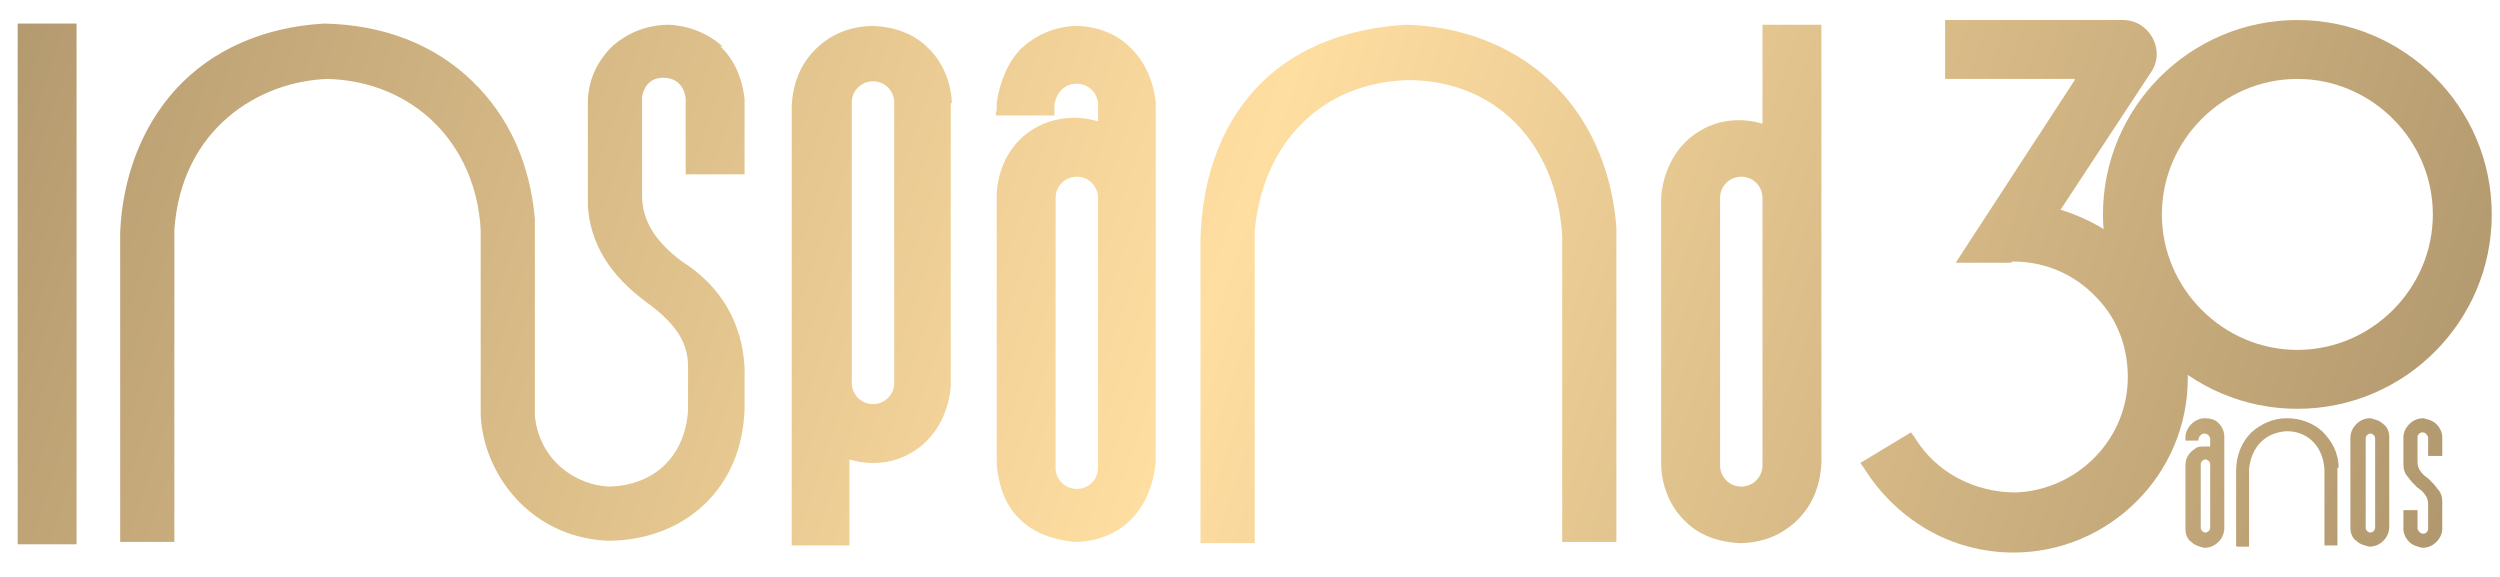
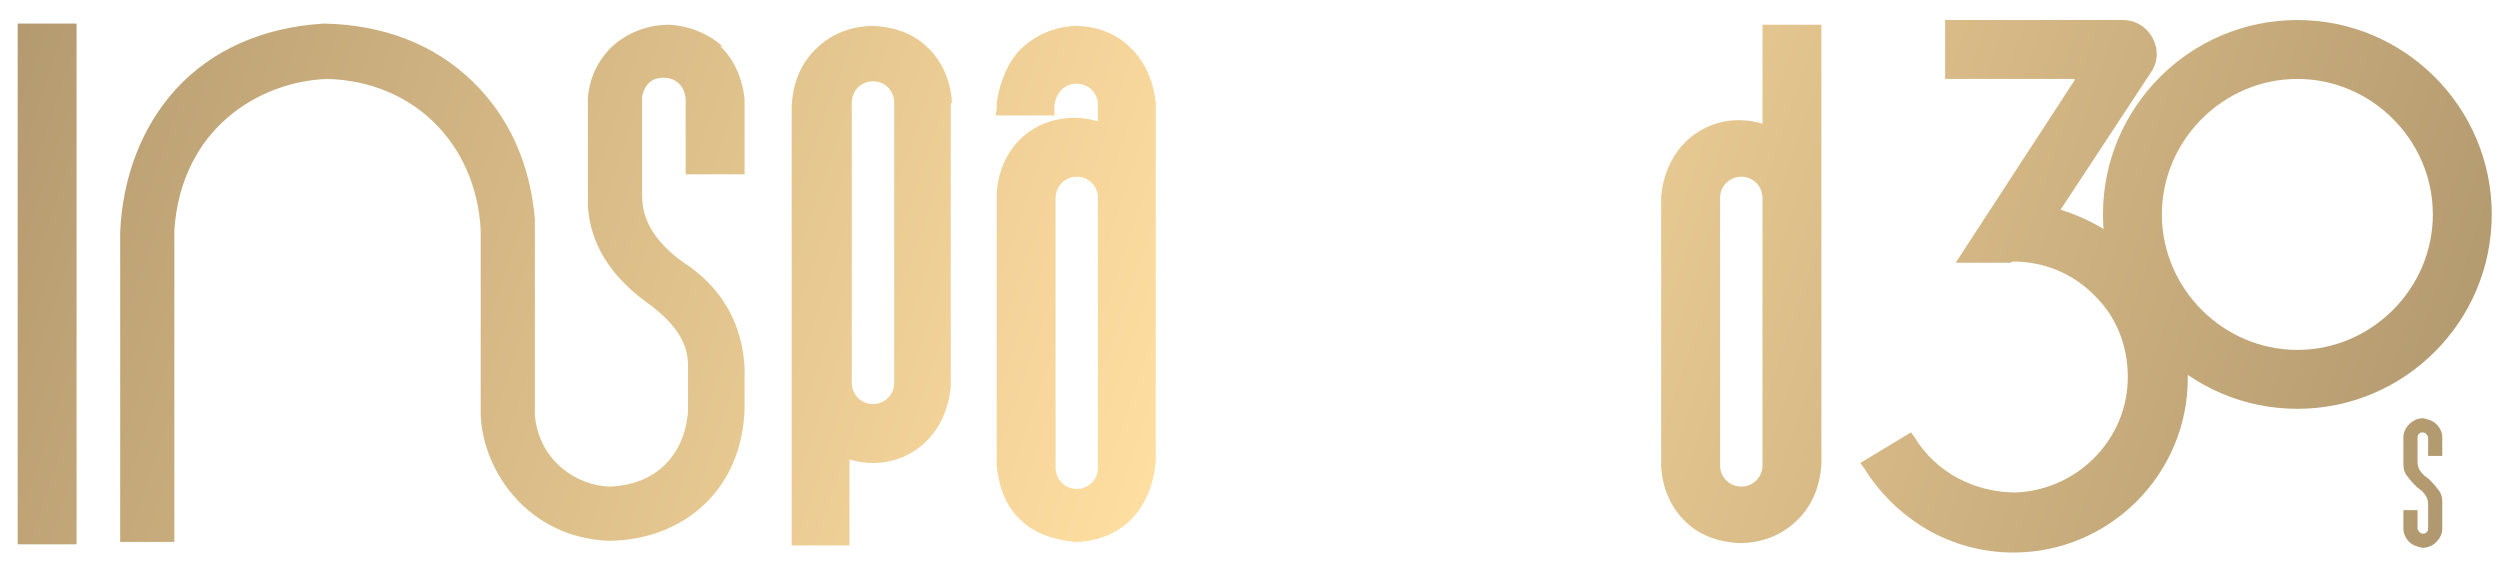
<svg xmlns="http://www.w3.org/2000/svg" xmlns:xlink="http://www.w3.org/1999/xlink" id="Camada_1" version="1.1" viewBox="0 0 212.2 49">
  <defs>
    <style>
      .st0 {
        fill: url(#Gradiente_sem_nome_31);
      }

      .st1 {
        fill: url(#Gradiente_sem_nome_38);
      }

      .st2 {
        fill: url(#Gradiente_sem_nome_39);
      }

      .st3 {
        fill: url(#Gradiente_sem_nome_310);
      }

      .st4 {
        fill: url(#Gradiente_sem_nome_37);
      }

      .st5 {
        fill: url(#Gradiente_sem_nome_34);
      }

      .st6 {
        fill: url(#Gradiente_sem_nome_35);
      }

      .st7 {
        fill: url(#Gradiente_sem_nome_311);
      }

      .st8 {
        fill: url(#Gradiente_sem_nome_33);
      }

      .st9 {
        fill: url(#Gradiente_sem_nome_36);
      }

      .st10 {
        fill: url(#Gradiente_sem_nome_3);
      }

      .st11 {
        fill: url(#Gradiente_sem_nome_32);
      }
    </style>
    <linearGradient id="Gradiente_sem_nome_3" data-name="Gradiente sem nome 3" x1="-13" y1="8.2" x2="205.6" y2="82.2" gradientUnits="userSpaceOnUse">
      <stop offset="0" stop-color="#aa9169" />
      <stop offset=".1" stop-color="#bda275" />
      <stop offset=".5" stop-color="#ffdea1" />
      <stop offset="1" stop-color="#aa9169" />
    </linearGradient>
    <linearGradient id="Gradiente_sem_nome_31" data-name="Gradiente sem nome 3" x1="-5" y1="-15.5" x2="213.6" y2="58.5" xlink:href="#Gradiente_sem_nome_3" />
    <linearGradient id="Gradiente_sem_nome_32" data-name="Gradiente sem nome 3" x1="-9.2" y1="-3.1" x2="209.4" y2="70.9" xlink:href="#Gradiente_sem_nome_3" />
    <linearGradient id="Gradiente_sem_nome_33" data-name="Gradiente sem nome 3" x1="-7.1" y1="-9.2" x2="211.4" y2="64.8" xlink:href="#Gradiente_sem_nome_3" />
    <linearGradient id="Gradiente_sem_nome_34" data-name="Gradiente sem nome 3" x1="-1" y1="-27.2" x2="217.5" y2="46.8" xlink:href="#Gradiente_sem_nome_3" />
    <linearGradient id="Gradiente_sem_nome_35" data-name="Gradiente sem nome 3" x1="-16.1" y1="17.3" x2="202.5" y2="91.3" xlink:href="#Gradiente_sem_nome_3" />
    <linearGradient id="Gradiente_sem_nome_36" data-name="Gradiente sem nome 3" x1="1.4" y1="-34.3" x2="219.9" y2="39.7" xlink:href="#Gradiente_sem_nome_3" />
    <linearGradient id="Gradiente_sem_nome_37" data-name="Gradiente sem nome 3" x1="5.3" y1="-46" x2="223.9" y2="28" xlink:href="#Gradiente_sem_nome_3" />
    <linearGradient id="Gradiente_sem_nome_38" data-name="Gradiente sem nome 3" x1="-1.9" y1="-24.8" x2="216.7" y2="49.2" xlink:href="#Gradiente_sem_nome_3" />
    <linearGradient id="Gradiente_sem_nome_39" data-name="Gradiente sem nome 3" x1="-2.4" y1="-23.2" x2="216.2" y2="50.8" xlink:href="#Gradiente_sem_nome_3" />
    <linearGradient id="Gradiente_sem_nome_310" data-name="Gradiente sem nome 3" x1="-1" y1="-27.4" x2="217.6" y2="46.5" xlink:href="#Gradiente_sem_nome_3" />
    <linearGradient id="Gradiente_sem_nome_311" data-name="Gradiente sem nome 3" x1="-.5" y1="-28.8" x2="218.1" y2="45.2" xlink:href="#Gradiente_sem_nome_3" />
  </defs>
  <path class="st10" d="M61.4,4c-1.2-1.1-2.8-1.8-4.6-1.9h0s0,0,0,0h0s0,0,0,0c-1.9,0-3.6.7-4.9,1.9-1.2,1.2-1.9,2.7-2,4.4h0s0,0,0,0h0s0,9.1,0,9.1h0s0,0,0,0h0s0,0,0,0h0c.2,3.1,1.8,5.8,4.9,8.1h0s0,0,0,0h0s0,0,0,0h0c3.1,2.2,3.6,4,3.6,5.5v3.8c-.3,3.9-2.9,6.3-6.7,6.4-2.7-.1-5.9-2.1-6.3-6v-2.3s0-14.4,0-14.4h0s0,0,0,0h0s0,0,0,0h0c-.4-4.7-2.2-8.7-5.3-11.7-3.2-3.1-7.5-4.8-12.6-4.9h0s0,0,0,0h0s0,0,0,0c-5.1.3-9.5,2.2-12.6,5.6-2.9,3.2-4.5,7.5-4.7,12.1h0s0,0,0,0v25.9s0,.4,0,.4h.4s3.8,0,3.8,0h.4s0-.4,0-.4v-26.1c.6-8.6,7.2-12.6,13-12.8,7.3.2,12.6,5.5,13,12.8v15.7c0,0,0,0,0,0h0s0,0,0,0h0s0,0,0,0c.2,4.9,4.1,10.4,10.8,10.7h0s0,0,0,0h0s0,0,0,0h0c3.2,0,6.1-1.1,8.2-3.1,2.1-2,3.3-4.8,3.4-8.1h0s0,0,0,0v-3.5s0,0,0,0h0s0,0,0,0c-.2-3.8-2-6.9-5.3-9-2.3-1.7-3.4-3.5-3.4-5.6v-8.4c.2-1,.8-1.6,1.8-1.6,1.1,0,1.8.7,1.9,1.8v6s0,.4,0,.4h.4s4.2,0,4.2,0h.4v-6.4h0s0,0,0,0h0c-.2-1.8-.9-3.4-2.1-4.5Z" />
-   <path class="st0" d="M137.2,19.3h0s0,0,0,0c-.4-5.1-2.4-9.5-5.8-12.6-3.2-2.9-7.5-4.5-12.1-4.6h0s0,0,0,0h0s0,0,0,0c-4.9.3-9.1,1.9-12.1,4.8-3.3,3.2-5.1,7.7-5.3,13.2h0s0,25.6,0,25.6v.4s.4,0,.4,0h3.8s.4,0,.4,0v-.4s0-26.1,0-26.1c.7-7.6,5.8-12.6,13-12.8,7.4,0,12.6,5.3,13.1,13.2v25.6s0,.4,0,.4h.4s3.8,0,3.8,0h.4s0-.4,0-.4v-26.4s0,0,0,0h0s0,0,0,0Z" />
  <path class="st11" d="M80.8,8.7h0s0,0,0,0h0s0,0,0,0c-.1-1.9-.9-3.6-2.1-4.7-1.1-1.1-2.7-1.7-4.5-1.8h0s0,0,0,0h0s0,0,0,0c-2,0-3.7.7-5,2-1.2,1.2-1.9,2.8-2,4.8h0s0,36.9,0,36.9v.4s.4,0,.4,0h4.5v-7.3c.7.2,1.3.3,2,.3,1.2,0,2.3-.3,3.3-.9,1.9-1.1,3.1-3.2,3.3-5.6h0s0,0,0,0h0s0-24,0-24h0ZM75.9,8.7v23.8c0,1-.8,1.8-1.8,1.8h0c-1,0-1.8-.8-1.8-1.8V8.7c0-1,.8-1.8,1.8-1.8s1.8.8,1.8,1.8Z" />
-   <path class="st8" d="M98.1,8.7h0s0,0,0,0c-.2-1.9-1-3.6-2.2-4.7-1.2-1.2-2.9-1.8-4.7-1.8h0s0,0,0,0h0s0,0,0,0c-1.8.1-3.3.8-4.5,1.9-1.1,1.1-1.8,2.7-2.1,4.6v.6c0,0-.1.5-.1.5h.5s4.1,0,4.1,0h.4s0-.4,0-.4v-.5c.2-1.3,1.1-1.8,1.9-1.8h0c.7,0,1.7.5,1.8,1.7v1.5c-.7-.2-1.3-.3-2-.3-1.2,0-2.4.3-3.4.9-1.9,1.1-3.1,3.2-3.2,5.6h0s0,0,0,0h0s0,23,0,23h0s0,0,0,0h0s0,0,0,0h0c.2,1.9.8,3.5,2,4.6,1.1,1.1,2.7,1.7,4.6,1.9h0s0,0,0,0h0s0,0,0,0c1.9,0,3.6-.7,4.8-1.9,1.2-1.2,1.9-2.9,2.1-4.9h0s0,0,0,0h0V8.8h0s0,0,0,0h0ZM93.2,16.8v22.9c0,1-.8,1.8-1.8,1.8h0c-1,0-1.8-.8-1.8-1.8v-22.9c0-1,.8-1.8,1.8-1.8h0c1,0,1.8.8,1.8,1.8Z" />
+   <path class="st8" d="M98.1,8.7h0s0,0,0,0c-.2-1.9-1-3.6-2.2-4.7-1.2-1.2-2.9-1.8-4.7-1.8h0s0,0,0,0h0s0,0,0,0c-1.8.1-3.3.8-4.5,1.9-1.1,1.1-1.8,2.7-2.1,4.6v.6c0,0-.1.5-.1.5h.5s4.1,0,4.1,0h.4s0-.4,0-.4v-.5c.2-1.3,1.1-1.8,1.9-1.8h0c.7,0,1.7.5,1.8,1.7v1.5c-.7-.2-1.3-.3-2-.3-1.2,0-2.4.3-3.4.9-1.9,1.1-3.1,3.2-3.2,5.6h0s0,0,0,0h0s0,23,0,23h0s0,0,0,0h0s0,0,0,0h0c.2,1.9.8,3.5,2,4.6,1.1,1.1,2.7,1.7,4.6,1.9h0s0,0,0,0h0s0,0,0,0c1.9,0,3.6-.7,4.8-1.9,1.2-1.2,1.9-2.9,2.1-4.9h0h0V8.8h0s0,0,0,0h0ZM93.2,16.8v22.9c0,1-.8,1.8-1.8,1.8h0c-1,0-1.8-.8-1.8-1.8v-22.9c0-1,.8-1.8,1.8-1.8h0c1,0,1.8.8,1.8,1.8Z" />
  <path class="st5" d="M154.1,2.1h-4.5v8.4c-.7-.2-1.3-.3-2-.3-1.2,0-2.3.3-3.3.9-1.9,1.1-3.1,3.2-3.3,5.6h0s0,0,0,0h0s0,.3,0,.3v22.6s0,0,0,0h0s0,0,0,0h0s0,0,0,0c.1,1.9.9,3.6,2.1,4.7,1.1,1.1,2.7,1.7,4.5,1.8h0s0,0,0,0h0s0,0,0,0c2,0,3.7-.7,5-2,1.2-1.2,1.9-2.8,2-4.8h0s0-2.7,0-2.7V11.7s0-9.2,0-9.2v-.4s-.4,0-.4,0ZM149.6,16.8v22.7c0,1-.8,1.8-1.8,1.8s-1.8-.8-1.8-1.8v-22.7c0-1,.8-1.8,1.8-1.8s1.8.8,1.8,1.8Z" />
  <polygon class="st6" points="1.9 2 1.5 2 1.5 2.4 1.5 45.7 1.5 46.2 1.9 46.2 6 46.2 6.5 46.2 6.5 45.7 6.5 2.4 6.5 2 6 2 1.9 2" />
  <g>
    <path class="st9" d="M182.4,22.8c-1.9-2.4-4.6-4.1-7.5-5l7.7-11.7c.6-.9.6-2,.1-2.9-.5-.9-1.4-1.5-2.5-1.5h-15.1v5h10.9c0,0,.1,0,.1,0,0,0,0,0,0,.1l-10.1,15.5h4.7c0-.1.2-.1.2-.1,2.7,0,5.2,1.1,7,3,1.9,1.9,2.8,4.5,2.7,7.2-.2,5.1-4.4,9.2-9.5,9.4-3.5,0-6.8-1.7-8.6-4.7l-.3-.4-4.3,2.6.3.4c1.3,2.1,3.1,3.9,5.3,5.2,2.2,1.3,4.8,2,7.4,2,8.1,0,14.8-6.6,14.8-14.8s-1.2-6.7-3.3-9.3Z" />
    <path class="st4" d="M195,1.7c-9.1,0-16.5,7.4-16.5,16.5s7.4,16.5,16.5,16.5,16.5-7.4,16.5-16.5-7.4-16.5-16.5-16.5ZM206.5,18.2c0,6.3-5.2,11.5-11.5,11.5s-11.5-5.2-11.5-11.5,5.2-11.5,11.5-11.5,11.5,5.2,11.5,11.5Z" />
    <g>
-       <path class="st1" d="M198.5,39.7h0s0,0,0,0c0-1.3-.6-2.3-1.4-3.1-.8-.7-1.8-1.1-3-1.1h0s0,0,0,0h0s0,0,0,0c-1.2,0-2.2.5-3,1.2-.8.8-1.3,1.9-1.3,3.3h0s0,6.3,0,6.3h0c0,.1.1.1.1.1h.9s.1,0,.1,0h0c0-.1,0-6.6,0-6.6.2-1.9,1.4-3.1,3.2-3.2,1.8,0,3.1,1.3,3.2,3.3v6.3s0,.1,0,.1h.1s.9,0,.9,0h.1s0-.1,0-.1v-6.5s0,0,0,0h0s0,0,0,0Z" />
-       <path class="st2" d="M188.8,37.1h0s0,0,0,0c0-.5-.2-.9-.5-1.2-.3-.3-.7-.4-1.2-.4h0s0,0,0,0h0s0,0,0,0c-.4,0-.8.2-1.1.5-.3.3-.5.7-.5,1.1h0c0,.1,0,.3,0,.3h.1s1,0,1,0h0s0,0,0,0h0c0-.4.3-.6.5-.6h0c.2,0,.4.1.5.4v.7c-.2,0-.3,0-.5,0-.3,0-.6,0-.8.2-.5.3-.8.8-.8,1.4h0s0,0,0,0h0s0,5.4,0,5.4h0s0,0,0,0h0s0,0,0,0h0c0,.5.2.9.5,1.1.3.3.7.4,1.1.5h0s0,0,0,0h0s0,0,0,0c.5,0,.9-.2,1.2-.5.3-.3.5-.7.5-1.2h0s0,0,0,0h0v-7.6h0s0,0,0,0h0ZM187.6,39.4v5.4c0,.2-.2.4-.4.4h0c-.2,0-.4-.2-.4-.4v-5.4c0-.2.2-.4.4-.4h0c.2,0,.4.2.4.4Z" />
-       <path class="st3" d="M202.8,40.9v-3.8s0,0,0,0h0s0,0,0,0h0s0,0,0,0c0-.5-.2-.9-.5-1.1-.3-.3-.7-.4-1.1-.5h0s0,0,0,0h0s0,0,0,0c-.5,0-.9.2-1.2.5-.3.3-.5.7-.5,1.2h0s0,0,0,0h0v3.8h0v3.8s0,0,0,0h0s0,0,0,0h0s0,0,0,0c0,.5.2.9.5,1.1.3.3.7.4,1.1.5h0s0,0,0,0h0s0,0,0,0c.5,0,.9-.2,1.2-.5.3-.3.5-.7.5-1.2h0s0,0,0,0h0v-3.8h0ZM201.6,44.8c0,.2-.2.4-.4.4h0c-.2,0-.4-.2-.4-.4v-3.8h0v-3.8c0-.2.2-.4.4-.4h0c.2,0,.4.2.4.4v3.8h0v3.8Z" />
      <path class="st7" d="M207.3,42.6h0s0,0,0,0h0s0,0,0,0h0c0-.4-.1-.8-.4-1.1-.2-.3-.5-.6-.8-.9,0,0,0,0,0,0h0s0,0,0,0h0s0,0,0,0h0c-.1,0-.2-.2-.3-.2-.4-.4-.6-.7-.6-1.2v-2.1c0-.2.2-.4.4-.4.3,0,.4.2.5.4v1.5s0,.1,0,.1h.1s1,0,1,0h.1v-1.6h0s0,0,0,0h0c0-.4-.2-.8-.5-1.1-.3-.3-.7-.4-1.1-.5h0s0,0,0,0h0s0,0,0,0c-.5,0-.9.2-1.2.5-.3.3-.5.7-.5,1.1h0s0,0,0,0h0s0,2.3,0,2.3h0s0,0,0,0h0s0,0,0,0h0c0,.4.1.8.4,1.1.2.3.5.6.8.9,0,0,0,0,0,0h0s0,0,0,0h0s0,0,0,0h0c.1,0,.2.2.3.2.4.4.6.7.6,1.2v2.1c0,.2-.2.4-.4.4-.3,0-.4-.2-.5-.4v-1.5s0-.1,0-.1h-.1s-1,0-1,0h-.1v1.6h0s0,0,0,0h0c0,.4.2.8.5,1.1.3.3.7.4,1.1.5h0s0,0,0,0h0s0,0,0,0c.5,0,.9-.2,1.2-.5.3-.3.5-.7.5-1.1h0s0,0,0,0h0s0-2.3,0-2.3Z" />
    </g>
  </g>
</svg>